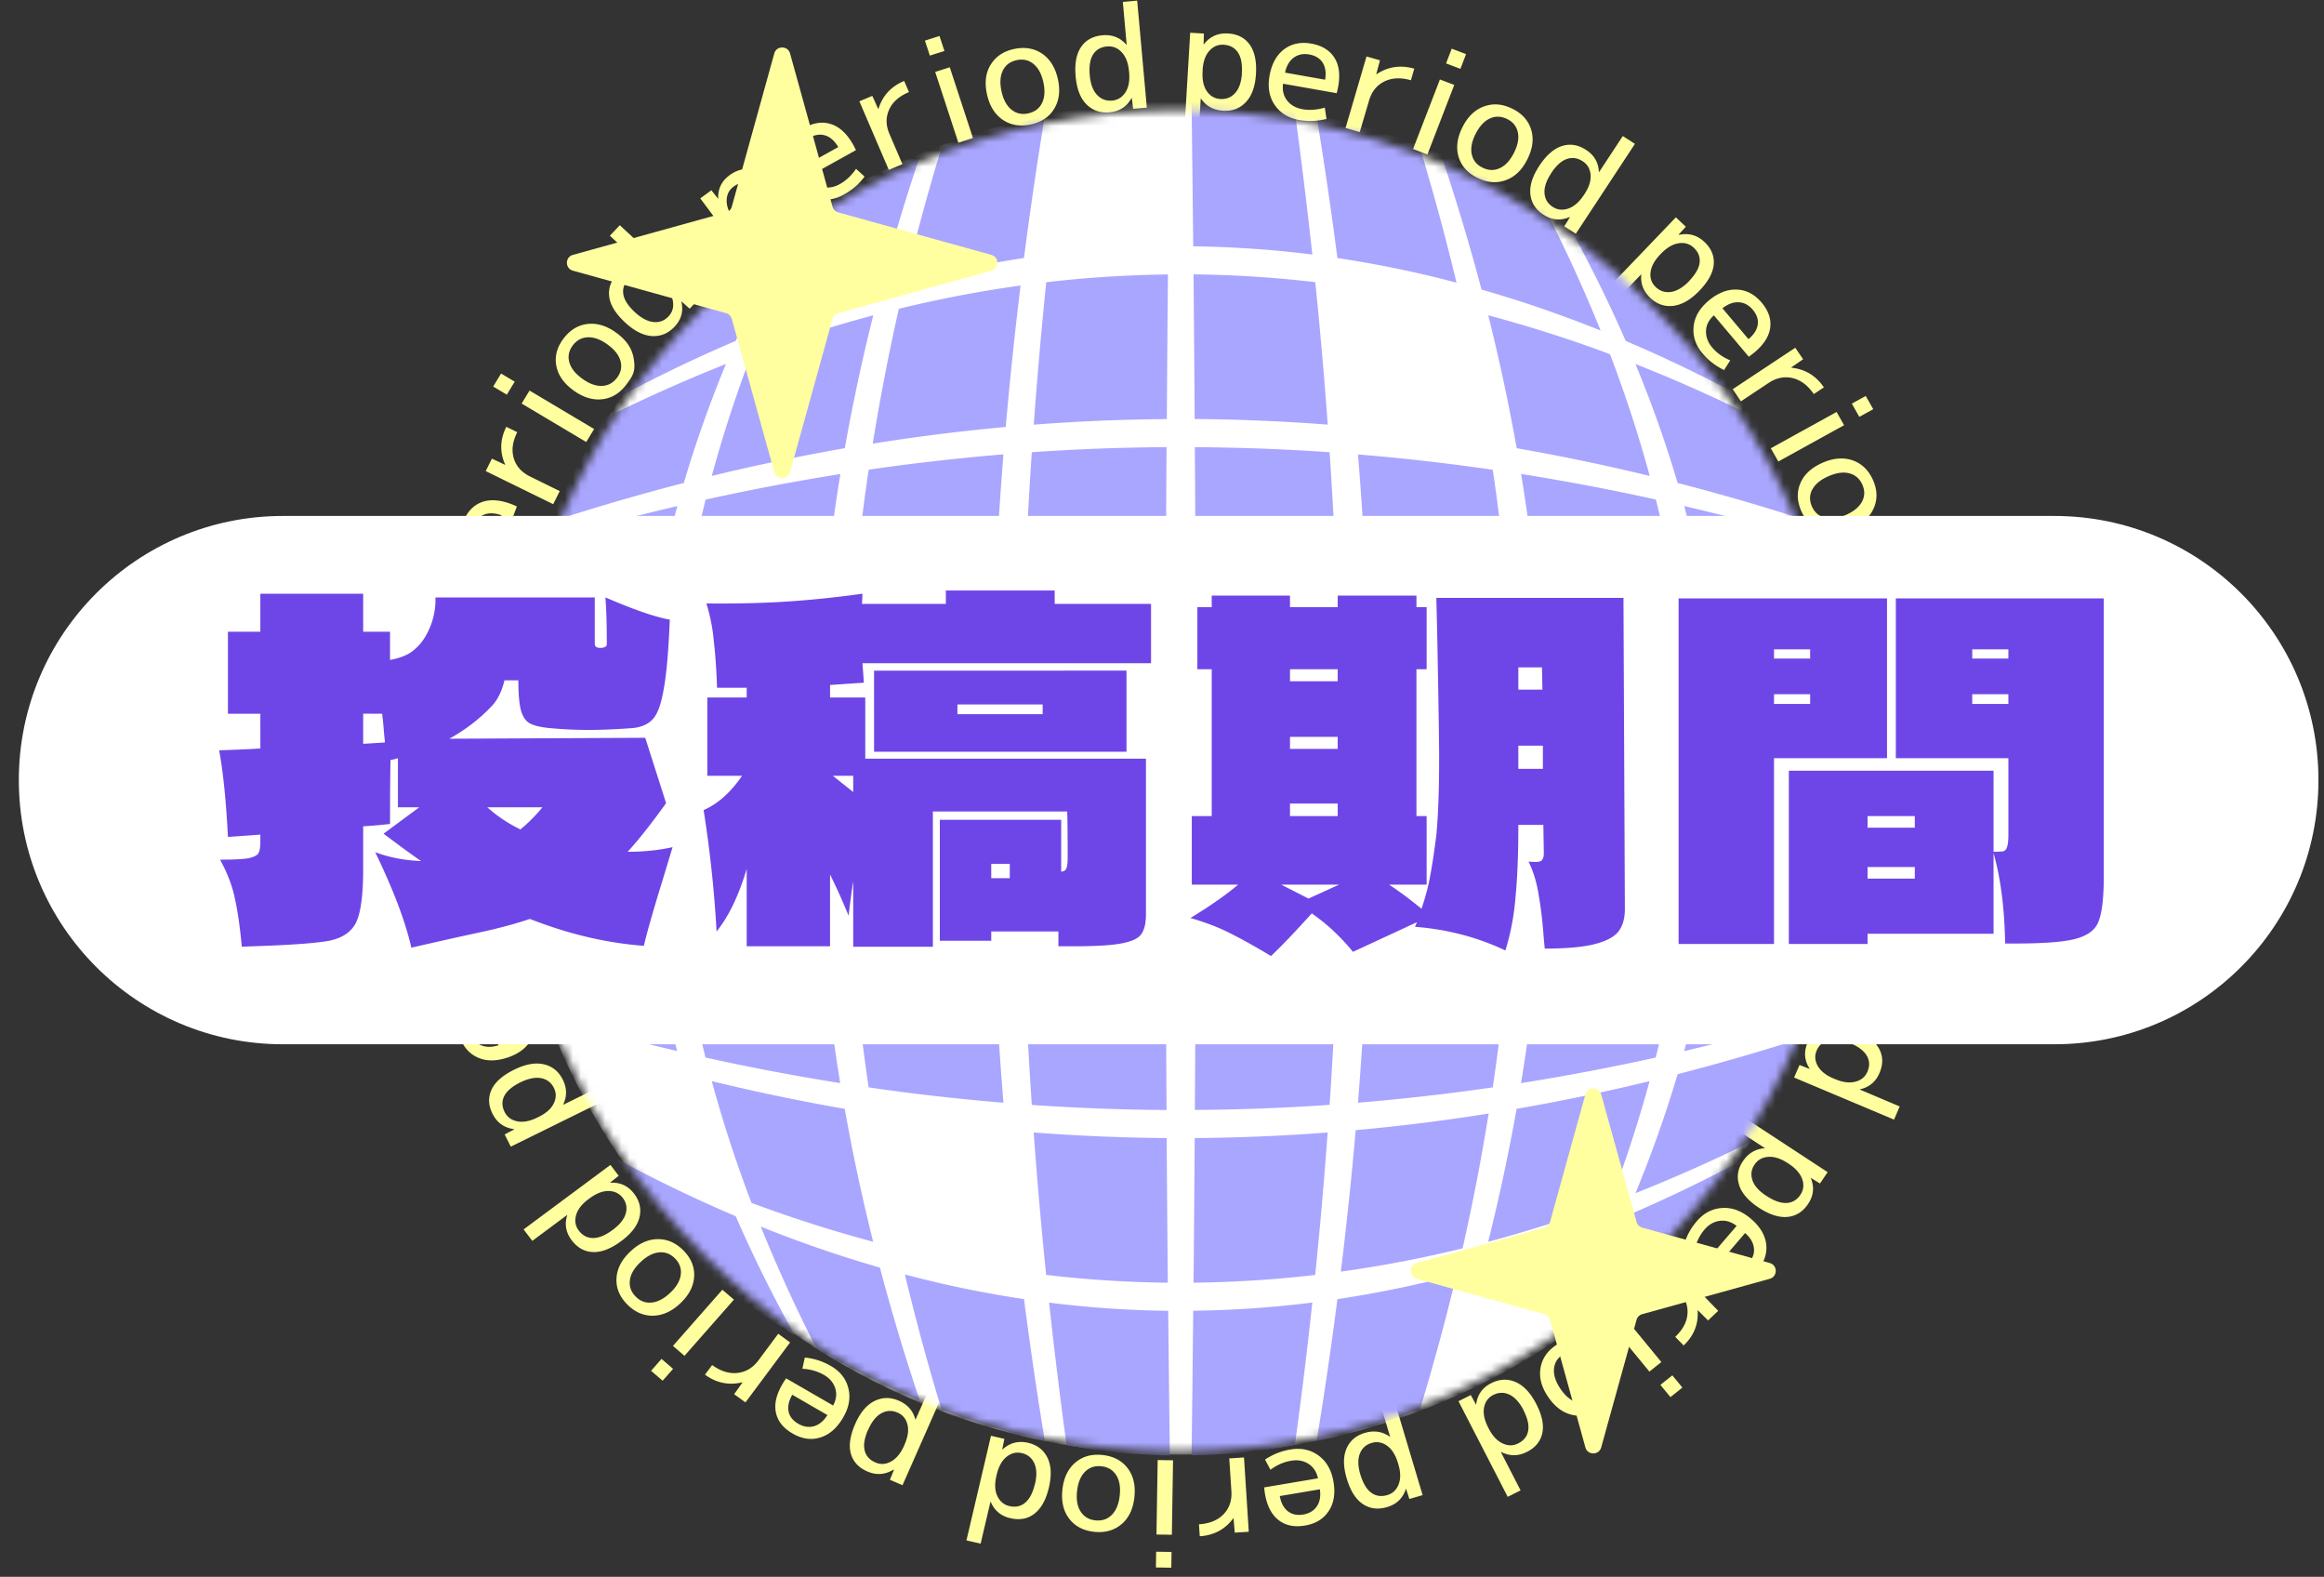
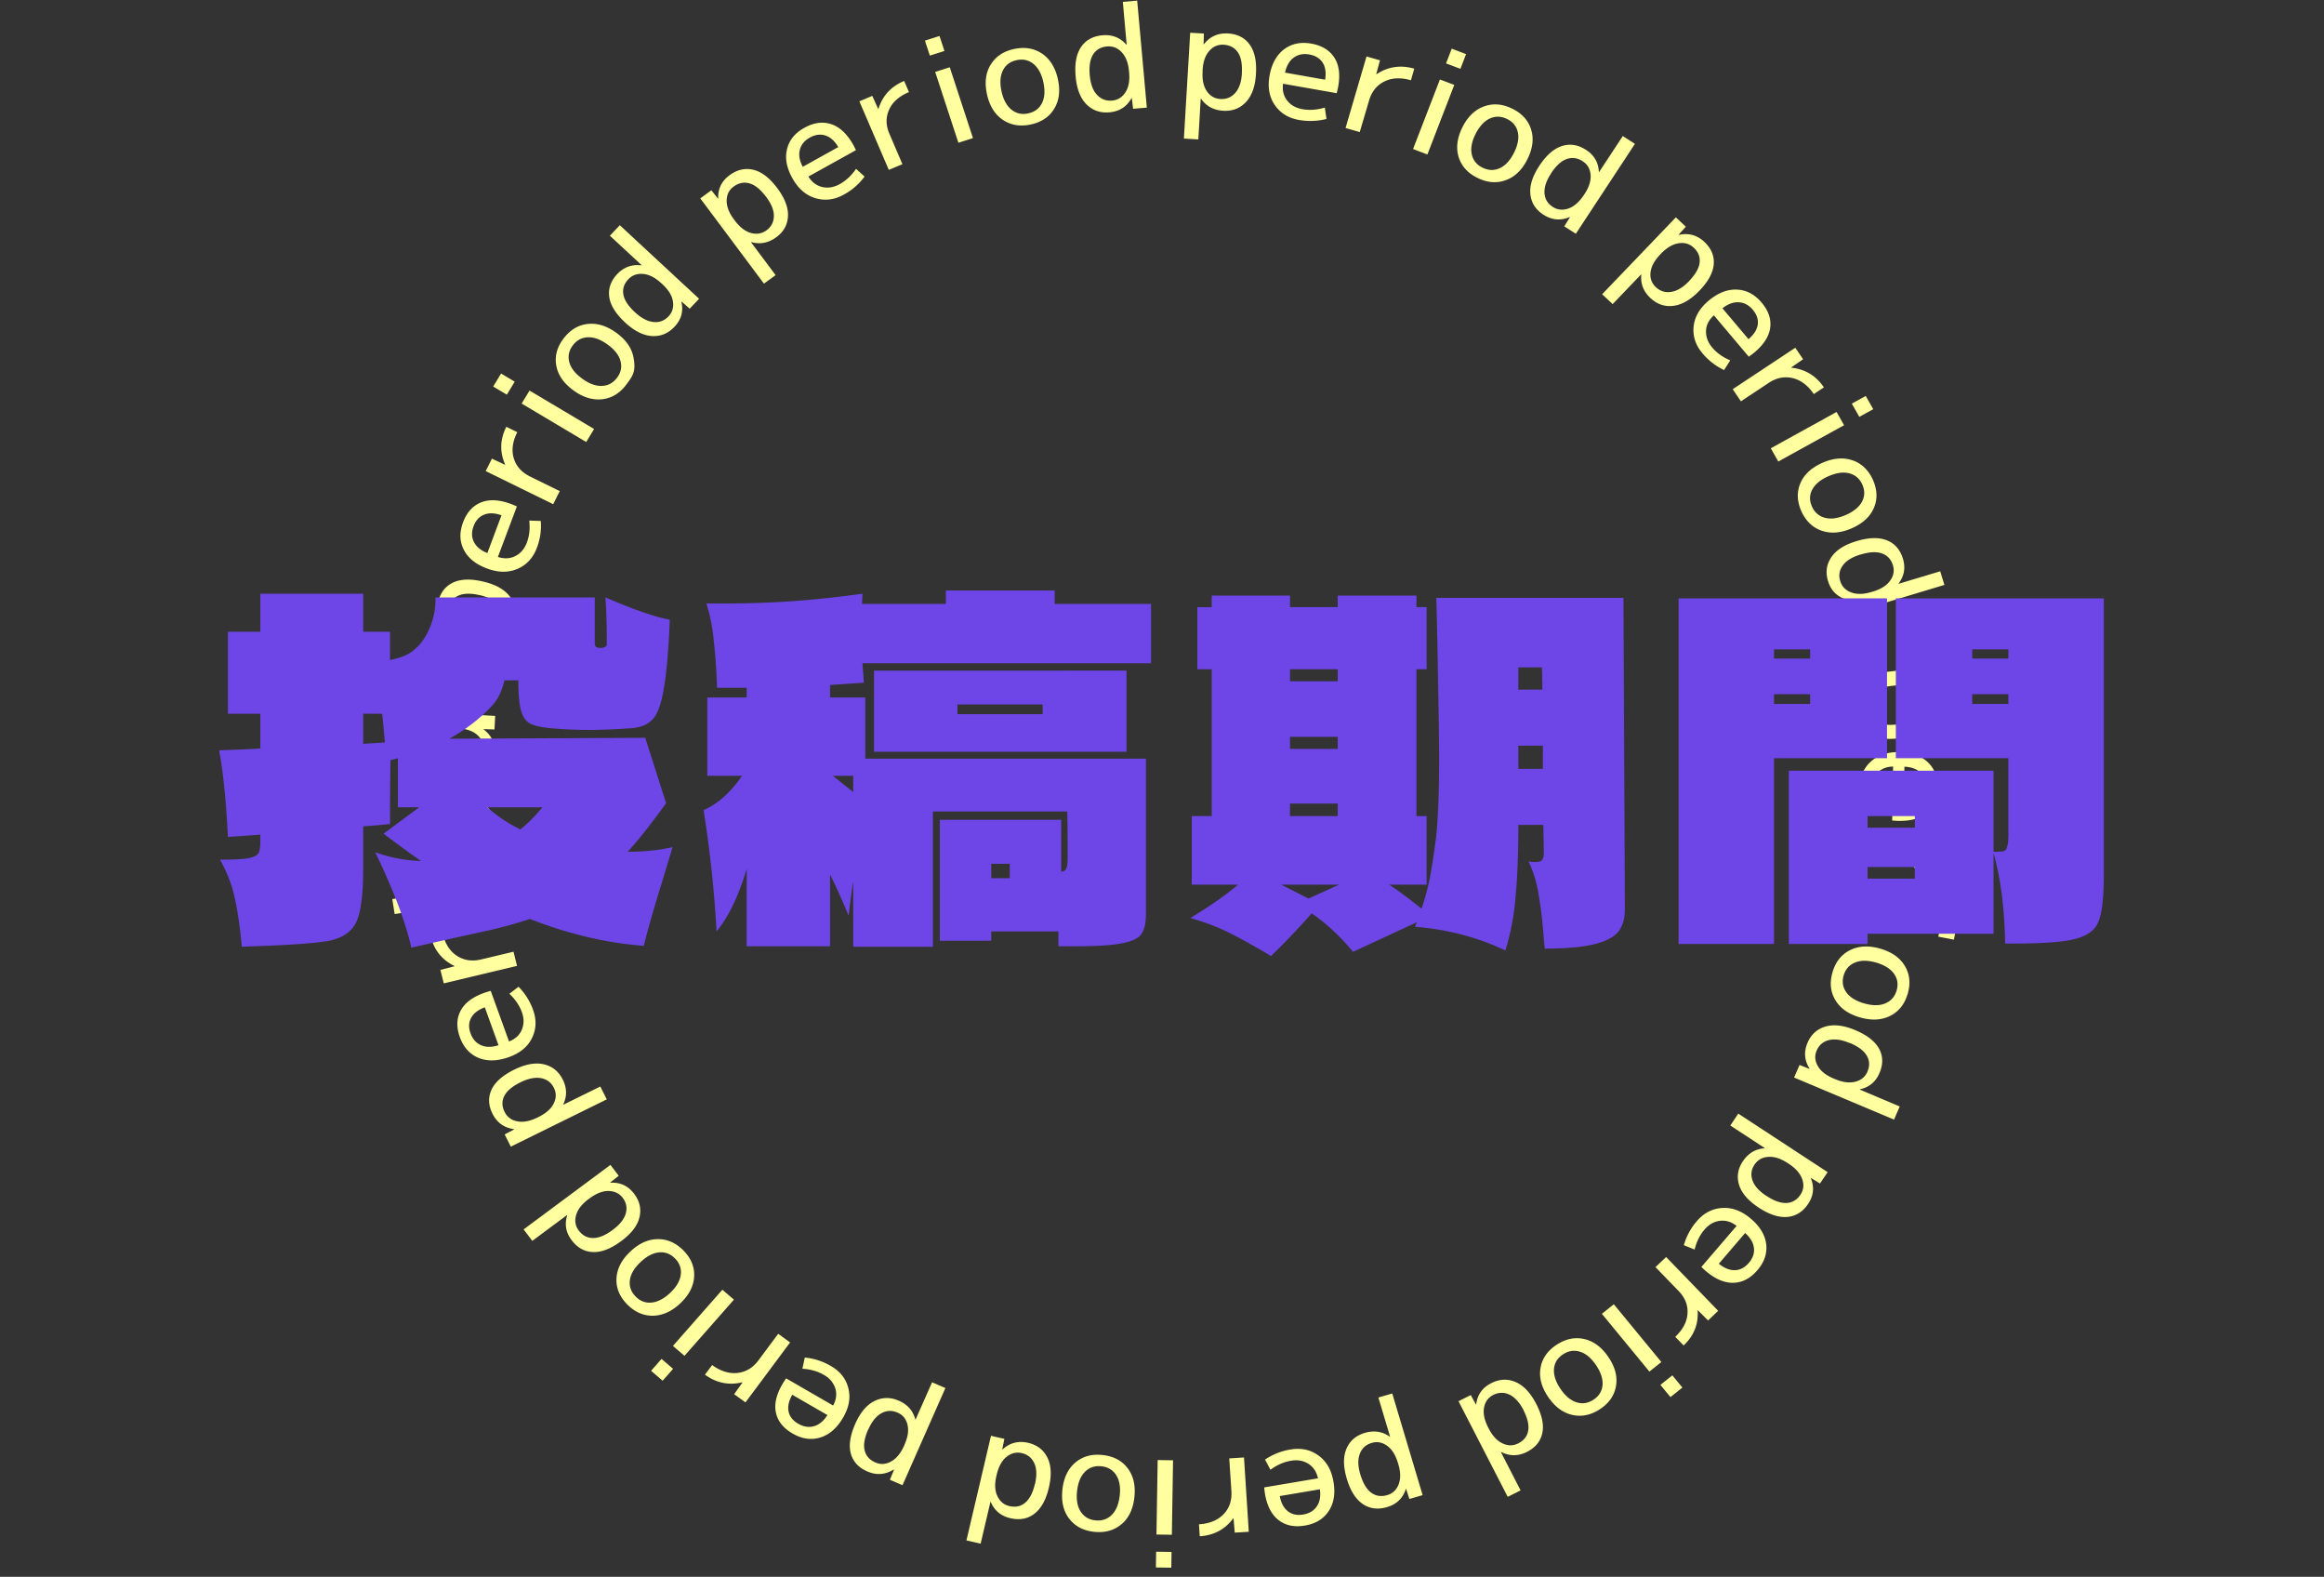
<svg xmlns="http://www.w3.org/2000/svg" width="286" height="194" fill="none" viewBox="0 0 286 194">
  <rect x="0" y="0" width="286" height="194" fill="#333333" stroke="none" />
  <style>@-webkit-keyframes flash{0%,50%,to{opacity:1}25%,75%{opacity:0}}@keyframes flash{0%,50%,to{opacity:1}25%,75%{opacity:0}}.star{-webkit-animation-fill-mode:both;animation-fill-mode:both;-webkit-animation-iteration-count:infinite;animation-iteration-count:infinite;-webkit-animation-name:flash;animation-name:flash;-webkit-animation-duration:1s;animation-duration:1s}</style>
  <path fill="#ffff9f" d="M148.156 5.445c.746-.96 1.737-1.396 2.953-1.328q1.766.101 2.678 1.366c.608.844.873 2.046.775 3.607-.088 1.531-.5 2.695-1.236 3.47s-1.658 1.134-2.786 1.066q-1.78-.101-2.737-1.483h-.039l-.294 5.012-1.776-.107.775-13.019 1.687.097-.039 1.319zm4.67 3.538c.068-1.115-.098-1.958-.491-2.54-.392-.581-.981-.892-1.746-.94-.696-.039-1.295.213-1.775.766-.491.552-.756 1.337-.815 2.346v.174c-.068 1.018.108 1.832.52 2.433q.618.901 1.678.96 1.103.058 1.824-.756c.481-.553.756-1.357.814-2.443zm5.071 1.309c-.108.814.059 1.512.5 2.074.452.572 1.07.921 1.884 1.067.873.155 1.795.087 2.756-.194l.206 1.396a8.1 8.1 0 0 1-3.374.126c-1.315-.233-2.305-.844-2.992-1.842s-.893-2.21-.638-3.626c.265-1.454.864-2.53 1.786-3.228q1.398-1.046 3.355-.698 1.941.35 2.825 1.716.882 1.367.471 3.606-.045.264-.177.776l-6.602-1.164zm.245-1.357 4.935.872c.137-.853.039-1.551-.304-2.094-.344-.533-.893-.872-1.639-1.008-.745-.136-1.393 0-1.922.388-.53.387-.893 1.008-1.07 1.842m15.902-.485-.412 1.425c-1.256-.359-2.345-.31-3.277.155s-1.55 1.24-1.873 2.336l-1.148 3.887-1.746-.504 2.58-8.802 1.658.475-.461 1.706h.039c1.412-.93 2.962-1.163 4.64-.678m-.147 9.888 3.305-8.56 1.766.669-3.306 8.56zM177.958 7.8l.696-1.812 1.766.668-.696 1.813zm4.65 5.303c1.118-.417 2.275-.33 3.482.262 1.207.581 1.982 1.444 2.335 2.569s.196 2.336-.452 3.644q-.97 1.967-2.648 2.58c-1.109.416-2.276.329-3.483-.263-1.206-.581-1.981-1.444-2.334-2.568-.344-1.125-.196-2.337.451-3.645q.97-1.967 2.649-2.579m-1.482 5.904c.167.736.609 1.28 1.334 1.628q1.09.527 2.119.049c.687-.32 1.266-.95 1.746-1.9.471-.95.628-1.794.461-2.52q-.247-1.105-1.334-1.63c-.726-.348-1.432-.368-2.119-.048-.686.32-1.265.95-1.746 1.9-.48.95-.627 1.794-.461 2.52m20.09-1.329-7.288 11.08-1.423-.91.697-1.125-.029-.02q-1.678.714-3.238-.29c-.941-.61-1.481-1.435-1.599-2.491s.246-2.22 1.089-3.51c.863-1.308 1.795-2.123 2.786-2.443 1.001-.32 1.992-.165 2.972.475 1.001.64 1.521 1.542 1.58 2.705l.029.02 2.914-4.43 1.491.959zm-10.329 3.655c-.599.902-.863 1.716-.814 2.443.059.727.392 1.28 1.01 1.677.589.378 1.226.446 1.923.204.696-.243 1.324-.785 1.893-1.639l.098-.145c.559-.843.804-1.638.746-2.365s-.383-1.29-.972-1.668c-.647-.417-1.304-.504-1.971-.271s-1.305.824-1.923 1.755zm15.725 7.562c1.196-.253 2.236.029 3.129.862.853.805 1.236 1.716 1.157 2.753s-.667 2.114-1.755 3.248c-1.07 1.115-2.139 1.735-3.208 1.87-1.069.136-2.011-.193-2.825-.959-.864-.804-1.236-1.764-1.128-2.879l-.03-.02-3.492 3.645-1.295-1.211 9.074-9.462 1.226 1.154-.893.98.03.018zm1.265 5.67c.775-.814 1.207-1.56 1.285-2.258.079-.698-.167-1.309-.726-1.832-.51-.475-1.128-.66-1.864-.543-.735.116-1.451.543-2.158 1.27l-.117.126c-.707.746-1.099 1.473-1.178 2.2s.148 1.328.658 1.803c.539.504 1.167.698 1.893.582s1.462-.562 2.217-1.347zm3.031 4.246c-.618.553-.941 1.193-.961 1.91-.02.718.226 1.386.745 2.017q.854 1.017 2.237 1.599l-.755 1.192a7.8 7.8 0 0 1-2.659-2.055q-1.28-1.512-1.089-3.315c.128-1.202.756-2.259 1.874-3.19q1.721-1.425 3.473-1.337c1.167.058 2.168.591 3.021 1.6.844.998 1.197 2.035 1.05 3.111-.147 1.066-.815 2.094-1.992 3.063-.137.117-.353.272-.637.485l-4.297-5.09zm1.06-.882 3.207 3.8c.667-.562 1.05-1.163 1.138-1.793.089-.63-.117-1.231-.598-1.813-.491-.581-1.059-.892-1.727-.93-.667-.04-1.334.203-2.02.736m12.487 9.733-1.245.824c-.726-1.076-1.599-1.725-2.61-1.968-1.01-.233-1.991-.039-2.953.601l-3.403 2.259-1.011-1.493 7.701-5.099.961 1.415-1.462 1.008.02.03c1.697.184 3.031.988 4.002 2.423m-6.533 7.494 8.093-4.47.922 1.63-8.093 4.468zm9.967-5.497 1.716-.94.922 1.628-1.716.94zm.098 6.98c1.118.387 1.952 1.192 2.501 2.404.54 1.212.579 2.365.118 3.441-.461 1.086-1.373 1.92-2.717 2.51q-2.016.886-3.708.302c-1.119-.388-1.952-1.193-2.502-2.405-.539-1.211-.579-2.365-.118-3.441.462-1.086 1.374-1.92 2.718-2.51q2.016-.886 3.708-.301m-4.964 3.586c-.353.67-.363 1.367-.039 2.094s.863 1.193 1.599 1.387 1.589.077 2.57-.35c.981-.426 1.638-.978 1.991-1.638.353-.669.363-1.367.04-2.094-.324-.727-.864-1.192-1.59-1.386q-1.1-.29-2.57.35c-.981.426-1.648.978-1.991 1.637zm16.255 11.74-12.792 3.858-.491-1.6 1.266-.416v-.03c-1.177-.348-1.933-1.104-2.296-2.277-.333-1.067-.196-2.046.393-2.928.588-.882 1.628-1.551 3.119-1.997 1.511-.456 2.757-.485 3.728-.097s1.628 1.144 1.972 2.25c.343 1.124.166 2.151-.54 3.072v.03l5.131-1.542.519 1.687zm-10.291-3.752c-1.049.32-1.785.766-2.207 1.358-.431.59-.53 1.23-.314 1.929.206.659.648 1.124 1.344 1.386q1.032.393 2.521-.058l.167-.049c.981-.29 1.677-.736 2.109-1.337.432-.602.54-1.232.343-1.89q-.336-1.092-1.334-1.455c-.667-.242-1.54-.204-2.619.126zm7.122 15.782q1.618.843 1.825 2.647c.127 1.153-.167 2.103-.903 2.84-.735.737-1.883 1.192-3.463 1.367-1.549.174-2.766-.03-3.668-.61-.903-.583-1.413-1.426-1.54-2.531-.138-1.163.206-2.142 1.01-2.918v-.039l-5.052.563-.196-1.755 13.115-1.464.187 1.668-1.325.184v.038zm-2.727 5.148c1.118-.126 1.942-.427 2.452-.912q.768-.727.638-1.86-.115-1.034-1.069-1.6c-.638-.378-1.462-.514-2.482-.398l-.177.02c-1.03.116-1.805.426-2.334.93s-.756 1.105-.677 1.794c.078.727.441 1.27 1.069 1.648.628.368 1.481.494 2.57.378zm-.412 5.167c-.834.019-1.501.3-1.991.824q-.737.785-.765 2.006c-.01.882.196 1.765.637 2.656l-1.363.417a7.6 7.6 0 0 1-.658-3.267c.02-1.318.481-2.384 1.364-3.208.893-.824 2.06-1.231 3.522-1.202 1.5.019 2.668.436 3.511 1.23q1.266 1.194 1.236 3.17c-.019 1.3-.441 2.317-1.265 3.025-.824.718-2.001 1.057-3.531 1.037-.177 0-.442-.019-.805-.048l.108-6.621zm1.393.019-.078 4.954c.882 0 1.559-.204 2.04-.63.481-.417.726-1.009.745-1.755s-.215-1.357-.696-1.823c-.471-.455-1.148-.707-2.011-.746m3.198 15.346-1.491-.156c.137-1.279-.098-2.336-.716-3.16s-1.501-1.299-2.649-1.415l-4.081-.436.197-1.784 9.221.989-.187 1.696-1.775-.155v.039c1.177 1.212 1.677 2.675 1.491 4.391zm-9.888 1.609 9.103 1.725-.353 1.832-9.103-1.725zm11.212 2.123 1.923.368-.353 1.832-1.923-.368zm-4.473 5.428q.912 1.513.353 3.432c-.373 1.28-1.089 2.181-2.148 2.714-1.06.534-2.296.601-3.718.194q-2.12-.61-3.031-2.123-.912-1.512-.353-3.431c.373-1.28 1.089-2.182 2.148-2.715s2.296-.601 3.718-.194q2.119.611 3.031 2.123m-6.131-.407c-.706.291-1.167.815-1.393 1.58s-.118 1.454.324 2.075c.441.62 1.167 1.066 2.197 1.367 1.03.291 1.893.3 2.6 0 .706-.301 1.167-.815 1.393-1.58s.117-1.454-.324-2.075c-.441-.611-1.167-1.066-2.197-1.367-1.03-.291-1.894-.3-2.6 0m4.807 19.32-12.301-5.176.667-1.542 1.245.485v-.029c-.647-1.008-.735-2.074-.255-3.199.442-1.028 1.178-1.687 2.208-1.987s2.256-.155 3.688.455c1.452.611 2.423 1.377 2.913 2.288.491.911.501 1.91.04 2.976-.461 1.086-1.276 1.755-2.414 2.007v.029l4.905 2.075zm-5.445-9.412c-1.01-.427-1.863-.543-2.57-.369s-1.206.601-1.501 1.27c-.274.64-.235 1.27.128 1.91s1.01 1.153 1.962 1.551l.167.068c.941.397 1.765.504 2.491.32.716-.185 1.217-.592 1.491-1.232.304-.707.275-1.357-.078-1.967q-.53-.917-2.09-1.571zm-4.806 16.596c.461 1.114.353 2.181-.324 3.189-.647.969-1.501 1.503-2.541 1.6-1.039.096-2.226-.282-3.541-1.144q-1.942-1.28-2.413-2.792c-.314-1.018-.157-1.988.471-2.918.657-.979 1.55-1.512 2.668-1.59l.02-.029-4.238-2.773.981-1.463 10.996 7.202-.941 1.396-1.138-.698-.02.029zm-5.435 2.21c.942.62 1.766.901 2.472.863.707-.039 1.275-.388 1.697-1.018.383-.582.461-1.212.216-1.91-.245-.688-.785-1.318-1.638-1.881l-.147-.096c-.863-.563-1.658-.824-2.394-.766-.736.048-1.295.368-1.687.95-.412.61-.491 1.25-.255 1.938.235.689.814 1.329 1.726 1.92zm-3.698 3.674c-.657-.504-1.344-.708-2.07-.611s-1.344.456-1.873 1.076c-.579.669-.981 1.493-1.217 2.453l-1.324-.533a7.7 7.7 0 0 1 1.589-2.947c.863-1.009 1.903-1.551 3.11-1.629q1.824-.131 3.502 1.28c1.147.959 1.785 2.006 1.932 3.15.138 1.144-.216 2.22-1.079 3.219-.853.998-1.824 1.512-2.913 1.551-1.099.038-2.227-.427-3.394-1.406a10 10 0 0 1-.589-.543l4.336-5.05zm1.059.882-3.237 3.781c.677.552 1.344.814 1.982.795.647-.02 1.206-.32 1.707-.892.49-.572.706-1.183.627-1.842s-.431-1.26-1.079-1.832zM207.2 165.54l-1.04-1.066c.942-.892 1.452-1.852 1.511-2.879.059-1.028-.304-1.949-1.108-2.773l-2.835-2.927 1.314-1.241 6.406 6.621-1.246 1.182-1.256-1.25-.029.019c.118 1.677-.461 3.122-1.727 4.314zm-8.593-5.07 5.847 7.106-1.472 1.173-5.846-7.106 1.471-1.183zm7.2 8.744 1.236 1.503-1.471 1.173-1.236-1.503zm-6.935 1.299c-.196 1.163-.844 2.113-1.962 2.85s-2.256.979-3.414.718q-1.736-.393-2.972-2.211-1.236-1.814-.942-3.557c.196-1.164.844-2.114 1.962-2.85s2.256-.98 3.414-.718q1.736.393 2.972 2.21c.824 1.212 1.138 2.395.942 3.558m-4.434-4.207c-.726-.223-1.422-.116-2.099.33-.667.445-1.04 1.037-1.099 1.793s.206 1.561.795 2.443c.598.882 1.255 1.425 1.981 1.657.726.233 1.423.117 2.099-.329.667-.446 1.04-1.047 1.099-1.793q.089-1.12-.795-2.443c-.598-.883-1.255-1.435-1.981-1.658m-8.888 17.866-6.062-11.778 1.511-.756.637 1.163.03-.019c.147-1.193.765-2.065 1.873-2.618 1.011-.504 2.002-.552 2.983-.126s1.824 1.319 2.53 2.685c.717 1.396.972 2.598.746 3.607-.216 1.008-.853 1.783-1.903 2.307-1.059.533-2.109.533-3.159 0l-.029.019 2.423 4.711-1.589.795zm1.953-10.663q-.75-1.44-1.737-1.92c-.657-.31-1.324-.3-1.981.029-.628.31-1.011.834-1.148 1.542-.137.717.029 1.531.49 2.442l.079.156c.461.901 1.03 1.512 1.697 1.822q1.001.48 1.942 0c.687-.349 1.099-.863 1.217-1.551.127-.688-.069-1.532-.579-2.53zm-14.489 9.674q-.56 1.73-2.325 2.24c-1.128.329-2.129.203-2.992-.388-.863-.592-1.521-1.629-1.962-3.131-.441-1.474-.451-2.705-.029-3.674.421-.98 1.177-1.619 2.256-1.939 1.138-.33 2.168-.175 3.08.475h.029l-1.442-4.828 1.707-.494 3.738 12.505-1.629.475-.412-1.26h-.029zm-5.601-1.764c.323 1.066.765 1.813 1.334 2.23.569.416 1.226.513 1.962.3.676-.194 1.147-.64 1.412-1.318.265-.689.255-1.513-.039-2.482l-.049-.165c-.294-.979-.736-1.687-1.334-2.113-.599-.427-1.236-.543-1.903-.339-.707.203-1.187.649-1.452 1.328-.265.678-.236 1.531.069 2.569zm-5.219.456c-.177-.805-.569-1.396-1.187-1.784s-1.324-.514-2.139-.369c-.883.146-1.716.514-2.521 1.106l-.667-1.251a7.8 7.8 0 0 1 3.129-1.241q1.972-.337 3.444.737c.981.708 1.599 1.774 1.844 3.199.255 1.454.059 2.676-.579 3.635-.638.97-1.609 1.561-2.923 1.784-1.305.223-2.384 0-3.247-.669s-1.423-1.745-1.678-3.238c-.029-.174-.058-.436-.098-.785l6.612-1.115zm.235 1.357-4.934.833q.235 1.278 1.001 1.871c.51.398 1.137.524 1.883.398s1.315-.466 1.677-1.008c.373-.543.491-1.241.373-2.094m-14.783 5.777-.098-1.473c1.305-.078 2.315-.495 3.031-1.241s1.03-1.687.962-2.821l-.265-4.042 1.814-.117.589 9.142-1.726.106-.148-1.754h-.039c-1.01 1.357-2.384 2.094-4.13 2.2zm-3.472 1.929-.03 1.939-1.893-.029.029-1.939zm.186-11.274-.147 9.161-1.893-.029.147-9.161zm-6.347 7.862c-.902.766-2.021 1.076-3.355.94-1.334-.145-2.364-.688-3.08-1.618-.716-.941-.991-2.133-.834-3.578s.687-2.559 1.589-3.325q1.354-1.148 3.355-.93c1.334.145 2.364.678 3.08 1.619.717.94.991 2.132.834 3.577s-.686 2.559-1.589 3.325zm-.657-6.049c-.412-.63-1.02-.998-1.815-1.076-.804-.087-1.471.136-2.011.669-.539.533-.863 1.328-.981 2.375q-.177 1.57.442 2.53c.412.63 1.02.999 1.814 1.076.805.087 1.472-.136 2.011-.669s.864-1.328.981-2.375q.177-1.57-.441-2.53m-18.423 8.046 3.022-12.874 1.648.379-.265 1.298h.039c.893-.814 1.933-1.085 3.139-.814 1.099.252 1.894.853 2.374 1.803s.54 2.172.196 3.674c-.353 1.522-.951 2.598-1.775 3.238s-1.815.824-2.963.562q-1.733-.392-2.423-2.006h-.039l-1.206 5.138-1.737-.398zm8.437-6.931c.245-1.057.216-1.91-.089-2.569-.304-.659-.814-1.076-1.53-1.241-.687-.155-1.314 0-1.883.456-.569.455-.971 1.192-1.207 2.181l-.039.174c-.236.979-.196 1.813.118 2.472.314.66.804 1.076 1.481 1.232.755.174 1.403.038 1.942-.417.54-.456.942-1.212 1.197-2.308zm-17.383-1.794c-1.04.64-2.119.728-3.237.243-1.079-.465-1.756-1.193-2.04-2.191-.275-.999-.099-2.21.529-3.645.618-1.415 1.413-2.356 2.374-2.831s1.952-.494 2.982-.048c1.089.465 1.776 1.241 2.051 2.326h.029l2.031-4.585 1.638.708-5.278 11.953-1.55-.669.501-1.222h-.03zm-3.149-4.914c-.451 1.027-.598 1.871-.431 2.559s.608 1.173 1.314 1.483c.648.281 1.285.242 1.942-.116q.972-.539 1.59-1.92l.068-.165c.412-.94.53-1.754.353-2.462-.176-.707-.588-1.202-1.236-1.473q-1.015-.436-1.971.087c-.638.349-1.178 1.018-1.619 2.016zm-4.306-2.967c.392-.727.471-1.434.255-2.123-.226-.688-.687-1.231-1.393-1.638q-1.163-.669-2.649-.756l.295-1.377a7.75 7.75 0 0 1 3.207 1.038c1.148.659 1.874 1.58 2.158 2.753.295 1.173.069 2.375-.667 3.625-.755 1.28-1.687 2.084-2.805 2.424q-1.675.508-3.394-.495c-1.138-.659-1.825-1.512-2.05-2.569q-.339-1.584.824-3.548c.088-.155.235-.378.431-.668l5.788 3.344zm-.706 1.183-4.326-2.5q-.646 1.134-.452 2.065c.128.62.53 1.124 1.187 1.502s1.305.475 1.943.301q.955-.276 1.648-1.367m-15.078-4.963.893-1.193c1.05.766 2.1 1.086 3.13.97s1.892-.64 2.57-1.551l2.432-3.267 1.462 1.066-5.494 7.377-1.393-1.008 1.03-1.444-.03-.02q-2.486.599-4.59-.94zm-3.914-.727-1.285 1.463-1.422-1.221 1.285-1.464zm7.485-8.512-6.082 6.912-1.422-1.221 6.082-6.912zm-9.977 1.978c-1.186.009-2.246-.466-3.178-1.416q-1.397-1.439-1.295-3.199c.069-1.173.628-2.268 1.697-3.276 1.06-1.008 2.188-1.522 3.385-1.532 1.187-.009 2.246.466 3.178 1.416q1.398 1.439 1.295 3.199c-.069 1.173-.628 2.268-1.697 3.276-1.06 1.008-2.188 1.512-3.385 1.532m3.434-5.041c.098-.747-.128-1.406-.687-1.987-.559-.572-1.216-.834-1.971-.766s-1.521.465-2.296 1.202c-.775.727-1.207 1.473-1.305 2.22-.098.746.128 1.405.687 1.987.56.582 1.216.834 1.972.766q1.133-.102 2.295-1.192c.775-.728 1.207-1.474 1.305-2.22zm-19.345-5.574 10.693-7.94 1.02 1.338-1.05.824.02.029c1.216-.068 2.197.388 2.933 1.367.677.892.893 1.852.648 2.889-.246 1.028-1.001 2.007-2.247 2.928-1.265.94-2.423 1.386-3.463 1.347-1.05-.039-1.922-.523-2.629-1.454-.716-.94-.902-1.968-.549-3.073l-.02-.029-4.277 3.179-1.069-1.405zm10.968.058c.873-.649 1.412-1.328 1.608-2.016.197-.698.079-1.338-.363-1.92-.422-.552-1-.833-1.736-.853q-1.106-.015-2.344.902l-.148.106c-.814.611-1.324 1.261-1.52 1.968s-.088 1.338.333 1.891c.462.61 1.05.92 1.756.92.707 0 1.511-.329 2.413-.998m-12.135-12.399c-1.216-.164-2.09-.785-2.639-1.871-.53-1.037-.569-2.035-.137-2.976s1.363-1.764 2.776-2.462q2.087-1.032 3.659-.669c1.05.243 1.815.863 2.325 1.861q.795 1.57.059 3.083l.02.029 4.551-2.239.795 1.58-11.811 5.816-.756-1.502 1.178-.621zm.785-5.758c-1.01.495-1.678 1.057-1.992 1.687s-.294 1.28.05 1.968c.313.62.833.998 1.56 1.144.725.145 1.55-.02 2.461-.466l.157-.077c.922-.456 1.55-1.008 1.864-1.668.324-.659.324-1.299.01-1.919-.324-.649-.853-1.047-1.57-1.183-.716-.135-1.57.039-2.55.514zm-1.393-5.031c.775-.31 1.295-.795 1.57-1.464.274-.669.274-1.376 0-2.142-.305-.834-.815-1.58-1.54-2.259l1.127-.863a7.7 7.7 0 0 1 1.786 2.831c.45 1.241.402 2.394-.128 3.48-.54 1.086-1.49 1.861-2.874 2.356-1.413.494-2.649.523-3.718.077-1.07-.446-1.834-1.299-2.285-2.53-.442-1.231-.413-2.317.098-3.276.51-.96 1.49-1.687 2.933-2.201q.25-.087.765-.233l2.256 6.234zm-1.305.465-1.687-4.663c-.824.301-1.383.737-1.687 1.299-.304.563-.324 1.193-.069 1.9.255.708.687 1.193 1.295 1.464q.912.393 2.148 0m-8.328-13.387 1.452-.349c.304 1.26.892 2.171 1.755 2.734.864.562 1.864.717 2.983.446l3.982-.951.432 1.745-9.015 2.152-.412-1.657 1.726-.446v-.039c-1.54-.746-2.501-1.958-2.913-3.635zm-2.512-3.054-1.942.301-.294-1.842 1.932-.301.295 1.842zm11.272-1.754-9.162 1.425-.295-1.842 9.163-1.425zm-8.927-4.828c-.922-.746-1.422-1.784-1.51-3.112s.274-2.414 1.088-3.276c.814-.853 1.952-1.338 3.424-1.425 1.471-.097 2.668.232 3.58.979q1.381 1.119 1.511 3.112c.088 1.328-.275 2.413-1.089 3.276s-1.952 1.338-3.423 1.425c-1.472.097-2.669-.233-3.581-.979m5.915-1.677c.56-.504.814-1.154.765-1.958-.049-.805-.392-1.416-1.01-1.842q-.94-.642-2.54-.543c-1.07.068-1.884.359-2.443.863s-.815 1.163-.765 1.958.392 1.415 1.01 1.842c.628.436 1.471.611 2.54.543 1.07-.068 1.884-.359 2.443-.863M47.588 87.369l13.351.707-.088 1.668-1.334-.04v.04c.97.727 1.422 1.696 1.353 2.918q-.088 1.671-1.383 2.617c-.863.63-2.07.901-3.63.824q-2.369-.13-3.53-1.163c-.776-.698-1.139-1.62-1.07-2.782.069-1.173.589-2.075 1.58-2.705v-.039l-5.337-.281.098-1.755zm8.368 7.008c1.089.059 1.942-.116 2.55-.523.609-.407.932-.98.971-1.706.04-.688-.225-1.28-.774-1.755-.56-.475-1.354-.746-2.384-.795h-.177c-1.02-.067-1.834.117-2.452.534-.608.416-.942.969-.971 1.657-.04.766.206 1.367.745 1.823.54.455 1.374.707 2.502.766zM54.73 77.152q-1.234-1.338-.805-3.112c.275-1.134.883-1.919 1.835-2.365.941-.446 2.187-.485 3.727-.116q2.267.535 3.237 1.813c.648.843.834 1.812.57 2.898-.275 1.144-.932 1.939-1.962 2.394v.04l4.934 1.172-.422 1.716-12.831-3.053.392-1.63 1.305.272v-.039zm4.345-3.916q-1.647-.393-2.619.029c-.647.281-1.06.795-1.246 1.532-.166.678-.01 1.299.452 1.86.47.573 1.196.97 2.187 1.213l.177.038c1 .243 1.844.214 2.511-.087.677-.3 1.089-.785 1.256-1.464.176-.707.029-1.347-.432-1.91s-1.226-.969-2.286-1.22zm2.207-4.711c.795.252 1.511.213 2.159-.127.647-.33 1.108-.882 1.393-1.638.313-.824.412-1.725.294-2.714l1.422.048a7.5 7.5 0 0 1-.48 3.306c-.461 1.231-1.256 2.094-2.364 2.579-1.119.484-2.355.484-3.728-.02-1.403-.513-2.374-1.289-2.894-2.307-.53-1.027-.56-2.152-.098-3.393q.691-1.831 2.207-2.443c1.01-.407 2.237-.349 3.679.184q.25.09.735.31l-2.334 6.215zm-1.304-.485 1.736-4.644c-.824-.29-1.54-.32-2.138-.077-.599.242-1.03.707-1.295 1.415s-.255 1.357.039 1.939q.441.887 1.648 1.367zm2.334-15.53 1.344.66c-.578 1.153-.725 2.229-.431 3.208s.961 1.725 1.991 2.24l3.669 1.802-.805 1.61-8.308-4.072.765-1.532 1.609.757.02-.03c-.687-1.54-.638-3.082.137-4.633zm.06-3.955-1.678-.999.971-1.6 1.678 1zm9.77 5.826-7.946-4.73.971-1.6 7.946 4.73zm-3.679-9.374c-.216-1.154.069-2.269.873-3.335.805-1.066 1.785-1.677 2.963-1.813 1.177-.135 2.364.223 3.55 1.086q1.784 1.294 2.11 3.025c.326 1.731-.079 2.268-.873 3.334-.795 1.067-1.786 1.677-2.963 1.813s-2.364-.223-3.55-1.086c-1.188-.862-1.894-1.87-2.11-3.024m5.611 2.472c.765-.03 1.383-.369 1.864-1.008.48-.64.618-1.328.422-2.055s-.726-1.406-1.59-2.026c-.863-.63-1.677-.921-2.432-.892s-1.383.368-1.854 1.008c-.48.64-.618 1.328-.422 2.055s.726 1.406 1.59 2.026c.862.63 1.677.921 2.432.892zm2.207-19.766 9.751 9.044-1.157 1.222-1.001-.882-.02.029c.275 1.173-.01 2.2-.863 3.092-.775.814-1.697 1.192-2.766 1.125-1.07-.068-2.168-.62-3.306-1.678-1.148-1.066-1.805-2.113-1.942-3.14-.138-1.028.186-1.959.99-2.812q1.224-1.281 2.963-1.066l.03-.029-3.905-3.616 1.216-1.29zm1.835 10.683q1.192 1.104 2.295 1.221c.736.078 1.344-.155 1.854-.688.48-.504.657-1.115.55-1.842-.108-.727-.55-1.425-1.305-2.123l-.128-.116c-.745-.689-1.49-1.076-2.226-1.144s-1.344.145-1.825.65c-.53.552-.736 1.182-.618 1.87q.177 1.033 1.413 2.181zm10.27-13.96c-.049-1.211.422-2.171 1.413-2.889.942-.688 1.923-.901 2.943-.65 1.02.253 1.991 1.019 2.933 2.279q1.383 1.859 1.295 3.441c-.06 1.057-.54 1.92-1.452 2.579-.952.698-1.972.892-3.06.591l-.03.02 3.021 4.042-1.432 1.047-7.838-10.489 1.364-.998.824 1.037.03-.02zm5.876-.232c-.667-.902-1.344-1.445-2.02-1.639-.677-.194-1.335-.068-1.953.388-.569.407-.853.989-.863 1.716-.01.737.285 1.503.893 2.317l.108.145c.618.824 1.275 1.328 1.981 1.532q1.06.29 1.913-.32c.589-.436.893-1.008.913-1.735s-.305-1.522-.952-2.395zm5.22-2.482c.44.698 1.009 1.124 1.726 1.29.706.154 1.422.038 2.138-.36.775-.436 1.442-1.056 2.001-1.88l1.05.95a7.7 7.7 0 0 1-2.531 2.21c-1.158.65-2.325.795-3.492.456q-1.752-.512-2.825-2.404c-.736-1.29-.972-2.492-.697-3.616Q97.25 16.68 99 15.72c1.148-.64 2.247-.785 3.287-.446q1.556.512 2.687 2.492c.089.155.206.388.363.707l-5.846 3.248zm-.688-1.202 4.366-2.424q-.665-1.133-1.58-1.425c-.608-.194-1.246-.116-1.913.252q-1 .553-1.236 1.513c-.166.64-.039 1.337.363 2.094zm12.478-10.557.589 1.367c-1.207.504-2.021 1.221-2.443 2.162s-.412 1.929.039 2.976l1.599 3.732-1.677.698-3.62-8.434 1.589-.669.726 1.61h.03c.5-1.63 1.55-2.763 3.158-3.442zm3.159-3.121L113.823 5l1.795-.572.608 1.842zm3.512 10.721-2.855-8.715 1.795-.572 2.855 8.715zm3.973-9.597c.608-1.008 1.569-1.658 2.884-1.939q1.971-.418 3.443.572 1.471 1.007 1.942 3.131c.314 1.426.167 2.637-.451 3.645q-.912 1.515-2.884 1.94c-1.315.28-2.462.086-3.443-.573-.981-.669-1.629-1.716-1.943-3.13-.314-1.426-.166-2.638.442-3.646zm2.56 5.526c.588.475 1.285.63 2.07.455.784-.174 1.353-.591 1.687-1.27.333-.668.392-1.531.167-2.559-.226-1.037-.638-1.783-1.226-2.259-.589-.475-1.286-.63-2.07-.455-.795.174-1.354.591-1.688 1.27-.333.678-.392 1.531-.166 2.559.225 1.037.637 1.784 1.226 2.259M139.946.074l1.187 13.165-1.688.145-.157-1.309h-.039c-.588 1.057-1.491 1.639-2.727 1.745-1.128.097-2.06-.232-2.815-.979-.756-.756-1.197-1.9-1.334-3.431-.138-1.551.078-2.763.667-3.626.588-.863 1.461-1.338 2.638-1.444 1.187-.107 2.159.28 2.934 1.153h.039L138.18.23l1.775-.155zm-5.837 9.18c.098 1.077.392 1.881.893 2.414.5.533 1.108.766 1.844.708.696-.058 1.246-.397 1.648-1.008s.549-1.425.461-2.443l-.02-.175c-.088-1.008-.382-1.783-.892-2.317-.501-.542-1.099-.775-1.805-.717-.775.068-1.344.398-1.717.989q-.56.886-.412 2.56z" />
  <mask id="mask0_1328_179718" width="166" height="166" x="62" y="13" maskUnits="userSpaceOnUse" style="mask-type:alpha">
-     <circle cx="145" cy="96.074" r="82.5" fill="#fff" />
-   </mask>
+     </mask>
  <g mask="url(#mask0_1328_179718)">
-     <path fill="#fff" d="M228.465 95.74c0 45.966-37.262 83.228-83.228 83.228S62.009 141.706 62.009 95.74s37.262-83.228 83.228-83.228 83.228 37.262 83.228 83.228" />
    <path fill="#a9a6ff" d="M90.539 41.94A178 178 0 0 0 75.88 49a138 138 0 0 1 9.2-12.711q6.357-5.025 12.712-8.989c-2.704 4.883-5.125 9.756-7.254 14.638m17.746-6.314a154 154 0 0 0-14.659 5.044 179 179 0 0 1 6.85-14.981q6.356-3.737 12.712-6.416a264 264 0 0 0-4.903 16.353m17.735-3.884a141 141 0 0 0-14.658 3.027 280 280 0 0 1 4.499-16.586c4.237-1.634 8.474-2.925 12.711-3.853a492 492 0 0 0-2.552 17.402zm35.48-.424a130 130 0 0 0-14.658-1.009c-.06-5.931-.131-11.863-.202-17.795a77.6 77.6 0 0 1 12.712 1.28 646 646 0 0 1 2.148 17.524m17.746 3.461a135 135 0 0 0-14.659-3.027 516 516 0 0 0-2.552-17.402 86 86 0 0 1 12.711 3.853 289 289 0 0 1 4.5 16.586zm17.735 5.891a152 152 0 0 0-14.658-5.044 265 265 0 0 0-4.903-16.353q6.356 2.678 12.711 6.416a186 186 0 0 1 6.85 14.981m17.745 8.343c-4.883-2.633-9.765-4.994-14.658-7.062-2.129-4.882-4.55-9.755-7.254-14.638q6.356 3.965 12.712 8.989 5.145 6.355 9.2 12.711M84.153 59.422a270 270 0 0 0-16.364 4.772q2.74-6.356 6.568-12.711a191 191 0 0 1 14.981-6.699 148 148 0 0 0-5.185 14.638m19.803-4.277a255 255 0 0 0-16.363 3.41 160 160 0 0 1 4.892-14.981 165 165 0 0 1 14.982-4.782 242 242 0 0 0-3.501 16.353zm19.813-2.613a245 245 0 0 0-16.363 2.048 267 267 0 0 1 3.208-16.585 148 148 0 0 1 14.981-2.865 511 511 0 0 0-1.826 17.402m19.814-.968a234 234 0 0 0-16.364.685c.424-5.84.939-11.682 1.534-17.523 4.994-.585 9.987-.898 14.981-.958-.061 5.932-.101 11.864-.141 17.795zm19.803.676a240 240 0 0 0-16.363-.687c-.041-5.932-.091-11.863-.142-17.795 4.994.05 9.988.373 14.982.958a606 606 0 0 1 1.533 17.523zm39.627 6.315a255 255 0 0 0-16.364-3.41 242 242 0 0 0-3.5-16.353 165 165 0 0 1 14.981 4.782 160 160 0 0 1 4.893 14.98zm19.803 5.639a271 271 0 0 0-16.363-4.772 148 148 0 0 0-5.186-14.638 184 184 0 0 1 14.981 6.699q3.83 6.356 6.568 12.711M80.238 76.895c-5.8.727-11.611 1.554-17.412 2.482a84 84 0 0 1 3.944-12.711 288 288 0 0 1 16.586-4.399 133 133 0 0 0-3.108 14.638zm21.075-2.219A509 509 0 0 0 83.9 76.45a145 145 0 0 1 2.936-14.98 282 282 0 0 1 16.585-3.148 232 232 0 0 0-2.098 16.353zm21.074-1.362a529 529 0 0 0-17.412 1.059 264 264 0 0 1 1.927-16.585 273 273 0 0 1 16.585-1.887 532 532 0 0 0-1.1 17.403zm21.085-.504c-5.801.02-11.612.14-17.413.352.222-5.84.525-11.682.918-17.523a260 260 0 0 1 16.585-.625q-.06 8.898-.09 17.795m21.074.354a528 528 0 0 0-17.412-.354q-.031-8.897-.091-17.795c5.528.04 11.057.242 16.585.625.393 5.841.696 11.682.918 17.523m21.085 1.211a504 504 0 0 0-17.413-1.06 479 479 0 0 0-1.099-17.401 264 264 0 0 1 16.585 1.886 266 266 0 0 1 1.927 16.585zm21.074 2.068a536 536 0 0 0-17.412-1.775 239 239 0 0 0-2.099-16.353 282 282 0 0 1 16.585 3.147 145 145 0 0 1 2.936 14.981zm21.074 2.936a516 516 0 0 0-17.412-2.482 133 133 0 0 0-3.107-14.638 296 296 0 0 1 16.585 4.399 84 84 0 0 1 3.944 12.71zM78.796 94.368c-5.932.05-11.864.121-17.796.182.07-4.237.504-8.475 1.312-12.712a648 648 0 0 1 17.523-2.108 125 125 0 0 0-1.04 14.638m21.549-.161c-5.932.04-11.864.08-17.795.13.05-4.993.383-9.987.978-14.98a604 604 0 0 1 17.523-1.504 222 222 0 0 0-.696 16.354zm21.539-.111c-5.932.02-11.864.05-17.796.08.03-5.528.252-11.056.646-16.585a637 637 0 0 1 17.523-.908 500 500 0 0 0-.363 17.402zm21.548-.031q-8.898 0-17.795.03.03-8.76.302-17.523a635 635 0 0 1 17.524-.302q-.031 8.898-.031 17.795m21.539.021c-5.932-.02-11.864-.02-17.796-.03q0-8.9-.03-17.796 8.761.03 17.523.302.288 8.761.303 17.524m21.548.09c-5.932-.03-11.864-.06-17.795-.08q-.031-8.702-.364-17.403c5.841.222 11.683.515 17.524.908a260 260 0 0 1 .645 16.585zm21.539.162c-5.932-.05-11.864-.101-17.796-.131a233 233 0 0 0-.696-16.353c5.841.423 11.682.918 17.523 1.503.595 4.993.928 9.987.979 14.98zm21.548.222q-8.898-.107-17.795-.182a126 126 0 0 0-1.039-14.638 610 610 0 0 1 17.523 2.108 74.4 74.4 0 0 1 1.311 12.712m-149.77 17.281a612 612 0 0 1-17.523-2.109A74.4 74.4 0 0 1 61 97.022q8.898.105 17.796.18c.06 4.884.403 9.756 1.039 14.639m21.205 1.886a639 639 0 0 1-17.523-1.503 138 138 0 0 1-.978-14.98c5.931.05 11.863.1 17.795.13a234 234 0 0 0 .696 16.353zm21.206 1.161a601 601 0 0 1-17.523-.908 260 260 0 0 1-.646-16.586c5.932.03 11.864.061 17.796.081q.03 8.702.363 17.402zm21.216.423a636 636 0 0 1-17.524-.302 566 566 0 0 1-.302-17.524c5.931.02 11.863.02 17.795.03q0 8.898.031 17.796m21.205-.302a636 636 0 0 1-17.523.302q.03-8.898.03-17.796 8.898 0 17.796-.03-.03 8.761-.303 17.524m21.206-1.029q-8.763.575-17.524.908.333-8.702.363-17.403c5.932-.02 11.864-.05 17.796-.08a253 253 0 0 1-.645 16.585zm21.215-1.756a602 602 0 0 1-17.523 1.503c.434-5.447.666-10.905.696-16.353 5.932-.04 11.864-.08 17.796-.13a139 139 0 0 1-.979 14.98zm21.206-2.492a650 650 0 0 1-17.523 2.109 126 126 0 0 0 1.039-14.638c5.932-.05 11.863-.121 17.795-.182a74.4 74.4 0 0 1-1.311 12.711M83.346 129.314a296 296 0 0 1-16.586-4.399 84 84 0 0 1-3.944-12.711c5.8.928 11.611 1.755 17.412 2.482a133 133 0 0 0 3.107 14.638zm20.065 3.944a282 282 0 0 1-16.585-3.147 146 146 0 0 1-2.936-14.981 535 535 0 0 0 17.413 1.775 238 238 0 0 0 2.098 16.353zm20.076 2.411a265 265 0 0 1-16.585-1.886 264 264 0 0 1-1.927-16.585 503 503 0 0 0 17.412 1.059 479 479 0 0 0 1.1 17.402zm20.075.898a268 268 0 0 1-16.585-.625 601 601 0 0 1-.918-17.524 530 530 0 0 0 17.413.354q.03 8.897.09 17.795m20.066-.635c-5.528.383-11.057.595-16.585.625q.06-8.898.091-17.796c5.8-.02 11.611-.141 17.412-.353a601 601 0 0 1-.918 17.524m20.076-2.149a273 273 0 0 1-16.585 1.886c.464-5.8.827-11.601 1.099-17.402a529 529 0 0 0 17.413-1.059 266 266 0 0 1-1.927 16.585zm20.065-3.672a282 282 0 0 1-16.585 3.147 232 232 0 0 0 2.098-16.353 508 508 0 0 0 17.413-1.775 145 145 0 0 1-2.936 14.981zm20.076-5.196a288 288 0 0 1-16.585 4.399 133 133 0 0 0 3.107-14.638 518 518 0 0 0 17.412-2.482 84 84 0 0 1-3.944 12.711zm-116.378 27.864a165 165 0 0 1-14.981-4.782 160 160 0 0 1-4.893-14.981 254 254 0 0 0 16.363 3.41 243 243 0 0 0 3.5 16.353zm36.257 5.034c-4.994-.05-9.988-.373-14.981-.958a605 605 0 0 1-1.534-17.524c5.458.414 10.906.646 16.364.686.04 5.932.09 11.864.141 17.796zm18.139-.958c-4.994.585-9.988.898-14.982.958.061-5.932.101-11.864.142-17.796a233 233 0 0 0 16.363-.686 602 602 0 0 1-1.534 17.524zm18.128-3.269a148 148 0 0 1-14.981 2.865c.706-5.8 1.322-11.601 1.826-17.402a244 244 0 0 0 16.363-2.048 267 267 0 0 1-3.208 16.585m18.129-5.589a165 165 0 0 1-14.981 4.782 242 242 0 0 0 3.5-16.353 254 254 0 0 0 16.364-3.41 160 160 0 0 1-4.893 14.981zm18.128-7.899a191 191 0 0 1-14.981 6.699 149 149 0 0 0 5.186-14.638 271 271 0 0 0 16.363-4.772q-2.739 6.355-6.568 12.711M97.792 164.27q-6.355-3.966-12.711-8.989-5.145-6.355-9.2-12.711c4.882 2.633 9.765 4.993 14.657 7.061 2.13 4.883 4.55 9.756 7.254 14.639m15.395 8.04q-6.356-2.678-12.712-6.416a186 186 0 0 1-6.85-14.981 152 152 0 0 0 14.659 5.044 264 264 0 0 0 4.903 16.353m15.384 4.933a86 86 0 0 1-12.711-3.854 288 288 0 0 1-4.499-16.585c4.882 1.292 9.765 2.3 14.658 3.027a516 516 0 0 0 2.552 17.402zm15.395 1.826a77.5 77.5 0 0 1-12.711-1.281 650 650 0 0 1-2.149-17.523c4.883.615 9.765.948 14.658 1.008q.094 8.898.202 17.796m15.385-1.291a77.6 77.6 0 0 1-12.712 1.281c.081-5.932.142-11.864.202-17.796 4.883-.06 9.766-.393 14.658-1.009a575 575 0 0 1-2.148 17.524m15.394-4.389c-4.237 1.635-8.474 2.926-12.711 3.854a492 492 0 0 0 2.552-17.402 141 141 0 0 0 14.659-3.027 281 281 0 0 1-4.5 16.586zm30.78-18.108q-6.356 5.023-12.712 8.989c2.704-4.883 5.125-9.756 7.254-14.639a178 178 0 0 0 14.658-7.061q-4.04 6.355-9.2 12.711" />
  </g>
-   <path fill="#fff" d="M2.317 95.98c0-17.949 14.55-32.5 32.5-32.5h218c17.949 0 32.5 14.551 32.5 32.5 0 17.95-14.551 32.5-32.5 32.5h-218c-17.95 0-32.5-14.55-32.5-32.5" />
  <path fill="#6e46e7" d="M81.459 108.557q-1.653 5.358-2.223 7.809-6.897-.513-14.022-3.306-2.736.912-5.928 1.596-3.135.684-3.648.798-4.788 1.083-5.016 1.14-1.083-4.788-4.446-11.742 2.622.969 5.643 1.083-1.197-.798-4.617-3.363l4.389-3.249h-2.622v-6.041a8 8 0 0 1-.912.228Q48 96.13 48 101.375q-2.109.228-3.306.285v5.244q0 4.731-.855 6.555-.855 1.767-3.306 2.28-2.452.456-9.405.684l-1.368.057q-.342-3.648-.855-5.928-.456-2.28-1.824-4.788 2.451 0 3.477-.171 1.026-.228 1.254-.627.228-.456.228-1.425v-.855l-3.99.285q-.343-6.726-1.083-10.659 3.42-.113 5.073-.227V87.81h-3.99V77.72h3.99v-4.674h12.654v4.674H48v3.478q2.052-.399 2.964-1.254 1.197-.97 1.938-2.737a8.8 8.8 0 0 0 .684-3.704h19.608v5.7q0 .227.17.398.23.114.514.115.342 0 .57-.114t.228-.343q0-3.59-.171-5.757 5.301 2.28 7.923 2.737-.229 5.7-.741 8.492-.456 2.737-1.311 3.706t-2.508 1.14q-3.078.227-5.358.228a52 52 0 0 1-4.902-.229q-1.653-.17-2.394-.57t-1.083-1.538q-.342-1.198-.342-3.763h-1.71q-.456 1.94-1.482 3.079-2.224 2.393-5.301 4.103l24.11-.114 2.566 8.038q-2.736 3.818-4.731 5.984 3.021 0 5.529-.57zM44.694 87.809v3.706l2.679-.171-.114-1.14a53 53 0 0 0-.228-2.394zM59.97 99.324a17.3 17.3 0 0 0 3.648 2.508q.341.171.399.228 1.425-1.14 2.736-2.736zm81.681-25.022v7.296H106.14l.171 2.394-4.161.284v1.54h4.332v7.523h34.542v19.152q0 1.71-.627 2.508-.57.741-2.451 1.083-1.824.342-5.871.342h-1.824V114.6h-8.265v1.14h-6.327v-14.877h14.934v6.384q.513-.057.627-.399.171-.342.171-1.311 0-4.047-.057-5.7h-16.53v16.644H105v-8.037q-.228 1.368-.57 4.218a77 77 0 0 0-2.28-5.073v8.835H91.89v-9.519q-1.482 4.959-3.705 7.695a149 149 0 0 0-1.596-14.934q2.622-1.14 4.73-4.218h-4.274v-9.633h4.845v-1.196h-3.648q-.114-3.306-.4-5.757a22 22 0 0 0-.911-4.618q5.358.057 9.804-.227t9.405-.97l-.057 1.254H116.4v-1.653h13.395V74.3zm-3.021 8.207v9.976h-31.065V82.51zm-10.317 4.162h-10.488v1.197h10.488zM105 95.448h-2.508L105 97.443zm16.986 10.829v1.767h2.28v-1.767zm77.976 5.586q0 1.653-.741 2.679t-2.907 1.596-6.213.57l-.114-1.197q-.228-3.135-.627-5.358-.342-2.28-1.254-4.161.342.057.855.057.627 0 .798-.228.228-.285.228-.855l-.057-3.477h-3.078v.228q0 5.016-.342 8.607-.285 3.534-1.254 6.612-5.187-2.451-11.115-2.907l.228-.57-7.866 3.648q-2.28-2.793-5.073-4.731-3.078 3.42-5.016 5.244-2.85-1.71-5.016-2.793-2.109-1.083-4.902-1.881 2.052-1.254 3.249-2.109 1.254-.855 2.622-1.995h-5.7v-8.436h2.451V82.338h-1.767V74.7h1.767v-1.425h9.633v1.424h5.871v-1.424h9.69v1.424h1.254v7.639h-1.254v18.068h1.254v8.436h-4.617q1.824 1.197 3.99 2.964.798-2.394 1.083-4.161.342-1.767.741-4.902.342-3.59.342-9.461 0-3.022-.228-14.877l-.114-4.846h23.028zm-10.146-27.017-.057-2.737h-2.907v2.737zm-25.194-1.026v-1.482h-5.871v1.482zm0 6.84h-5.871v1.481h5.871zm22.23 3.933h3.021v-2.85h-3.021zm-22.23 4.275h-5.871v1.538h5.871zm-3.591 11.684 3.762-1.71h-7.125zm71.193-17.27h-13.908v22.856h-11.742V73.617h25.65zM258.9 73.617v34.142q0 4.104-.684 5.7-.627 1.539-3.021 2.109t-8.436.513q-.114-6.498-1.425-11.115v9.918H229.83v1.254h-9.69V94.82h25.194v9.975q.855 0 1.197-.057.342-.114.456-.513.171-.456.171-1.482v-9.461h-13.851V73.617zm-36.138 6.27h-4.446v1.14h4.446zm19.95 0v1.14h4.446v-1.14zm-19.95 6.725v-1.197h-4.446v1.197zm19.95 0h4.446v-1.197h-4.446zm-7.068 13.794h-5.814v1.425h5.814zm-5.814 7.695h5.814v-1.425h-5.814z" />
-   <path fill="#ffff9f" d="M95.284 6.58c.273-.985 1.67-.985 1.944 0l5.226 18.85c.095.34.362.607.703.702l18.849 5.226c.986.273.986 1.671 0 1.944l-18.849 5.227a1.01 1.01 0 0 0-.703.702l-5.226 18.85c-.273.985-1.67.985-1.944 0l-5.226-18.85a1.01 1.01 0 0 0-.703-.702l-18.849-5.227c-.986-.273-.986-1.67 0-1.944l18.849-5.226c.341-.095.608-.362.703-.703z" class="star" />
-   <path fill="#ffff9f" d="M195.105 134.649c.273-.986 1.671-.986 1.944 0l4.35 15.689c.095.342.362.608.703.703l15.689 4.35c.986.273.986 1.671 0 1.944l-15.689 4.351a1.01 1.01 0 0 0-.703.702l-4.35 15.69c-.273.986-1.671.986-1.944 0l-4.351-15.69a1 1 0 0 0-.702-.702l-15.69-4.351c-.985-.273-.985-1.671 0-1.944l15.69-4.35c.341-.095.608-.361.702-.703z" class="star" style="-webkit-animation-delay:.15s;animation-delay:.15s" />
</svg>